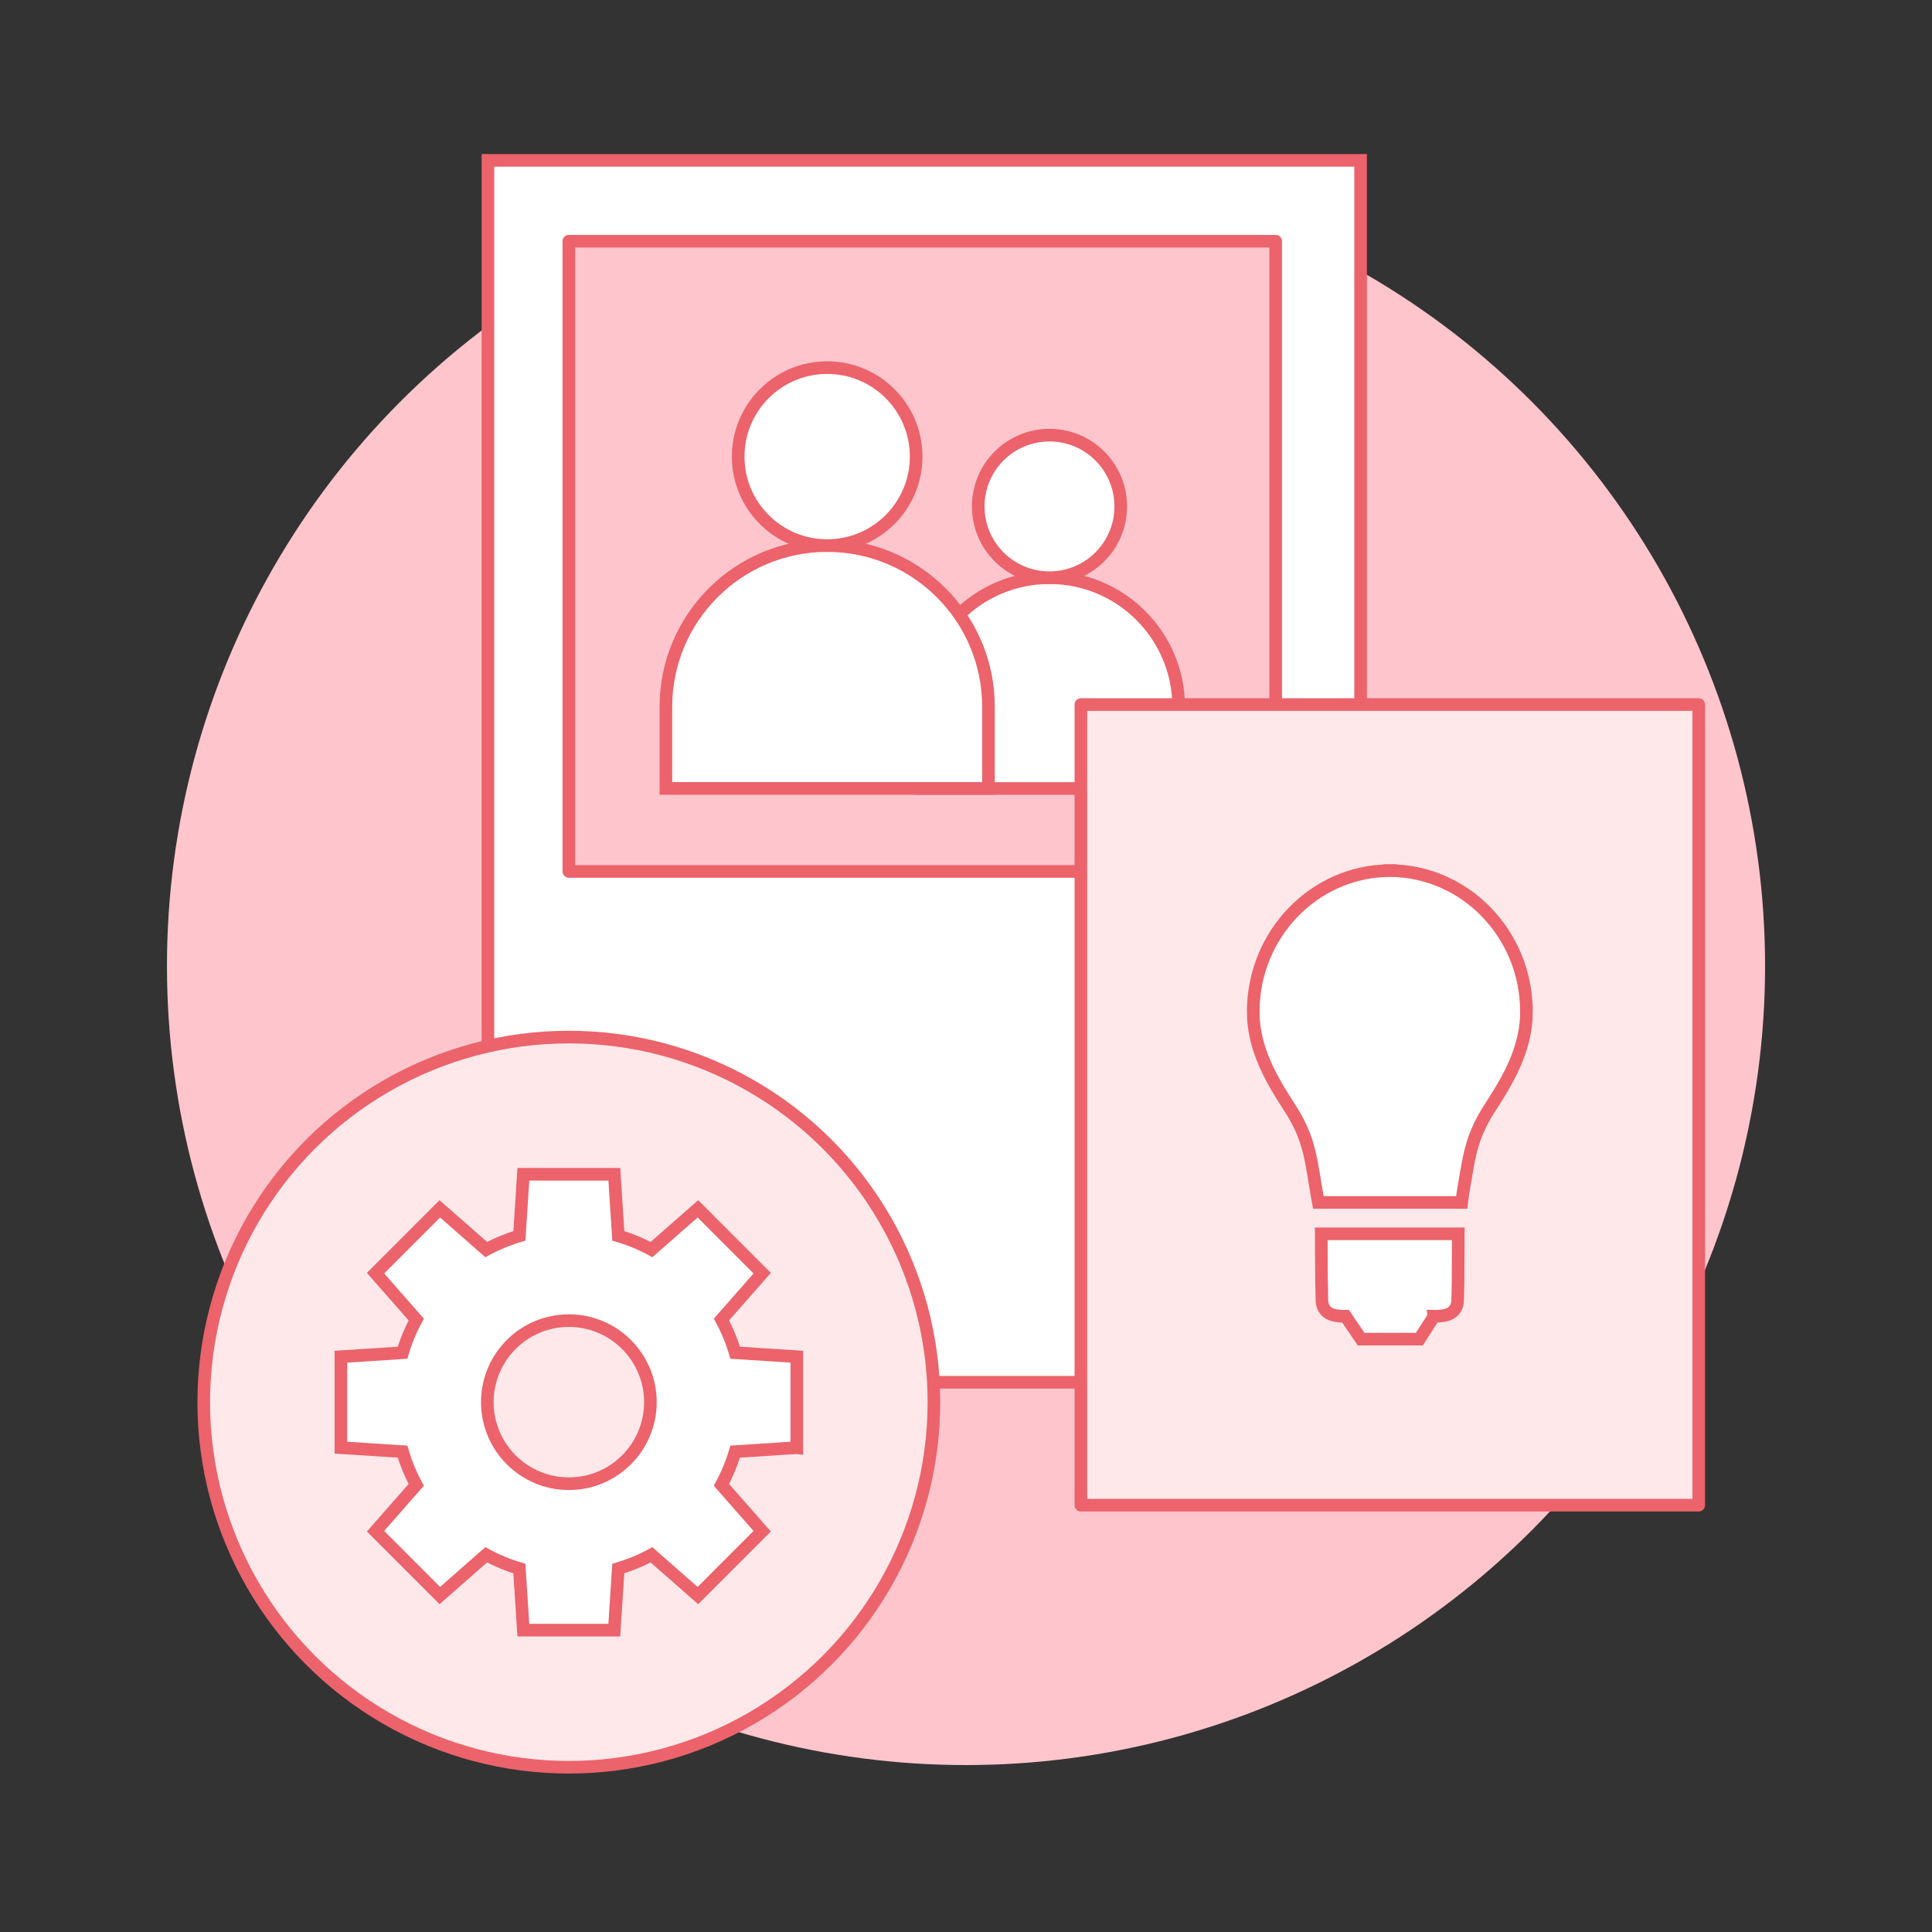
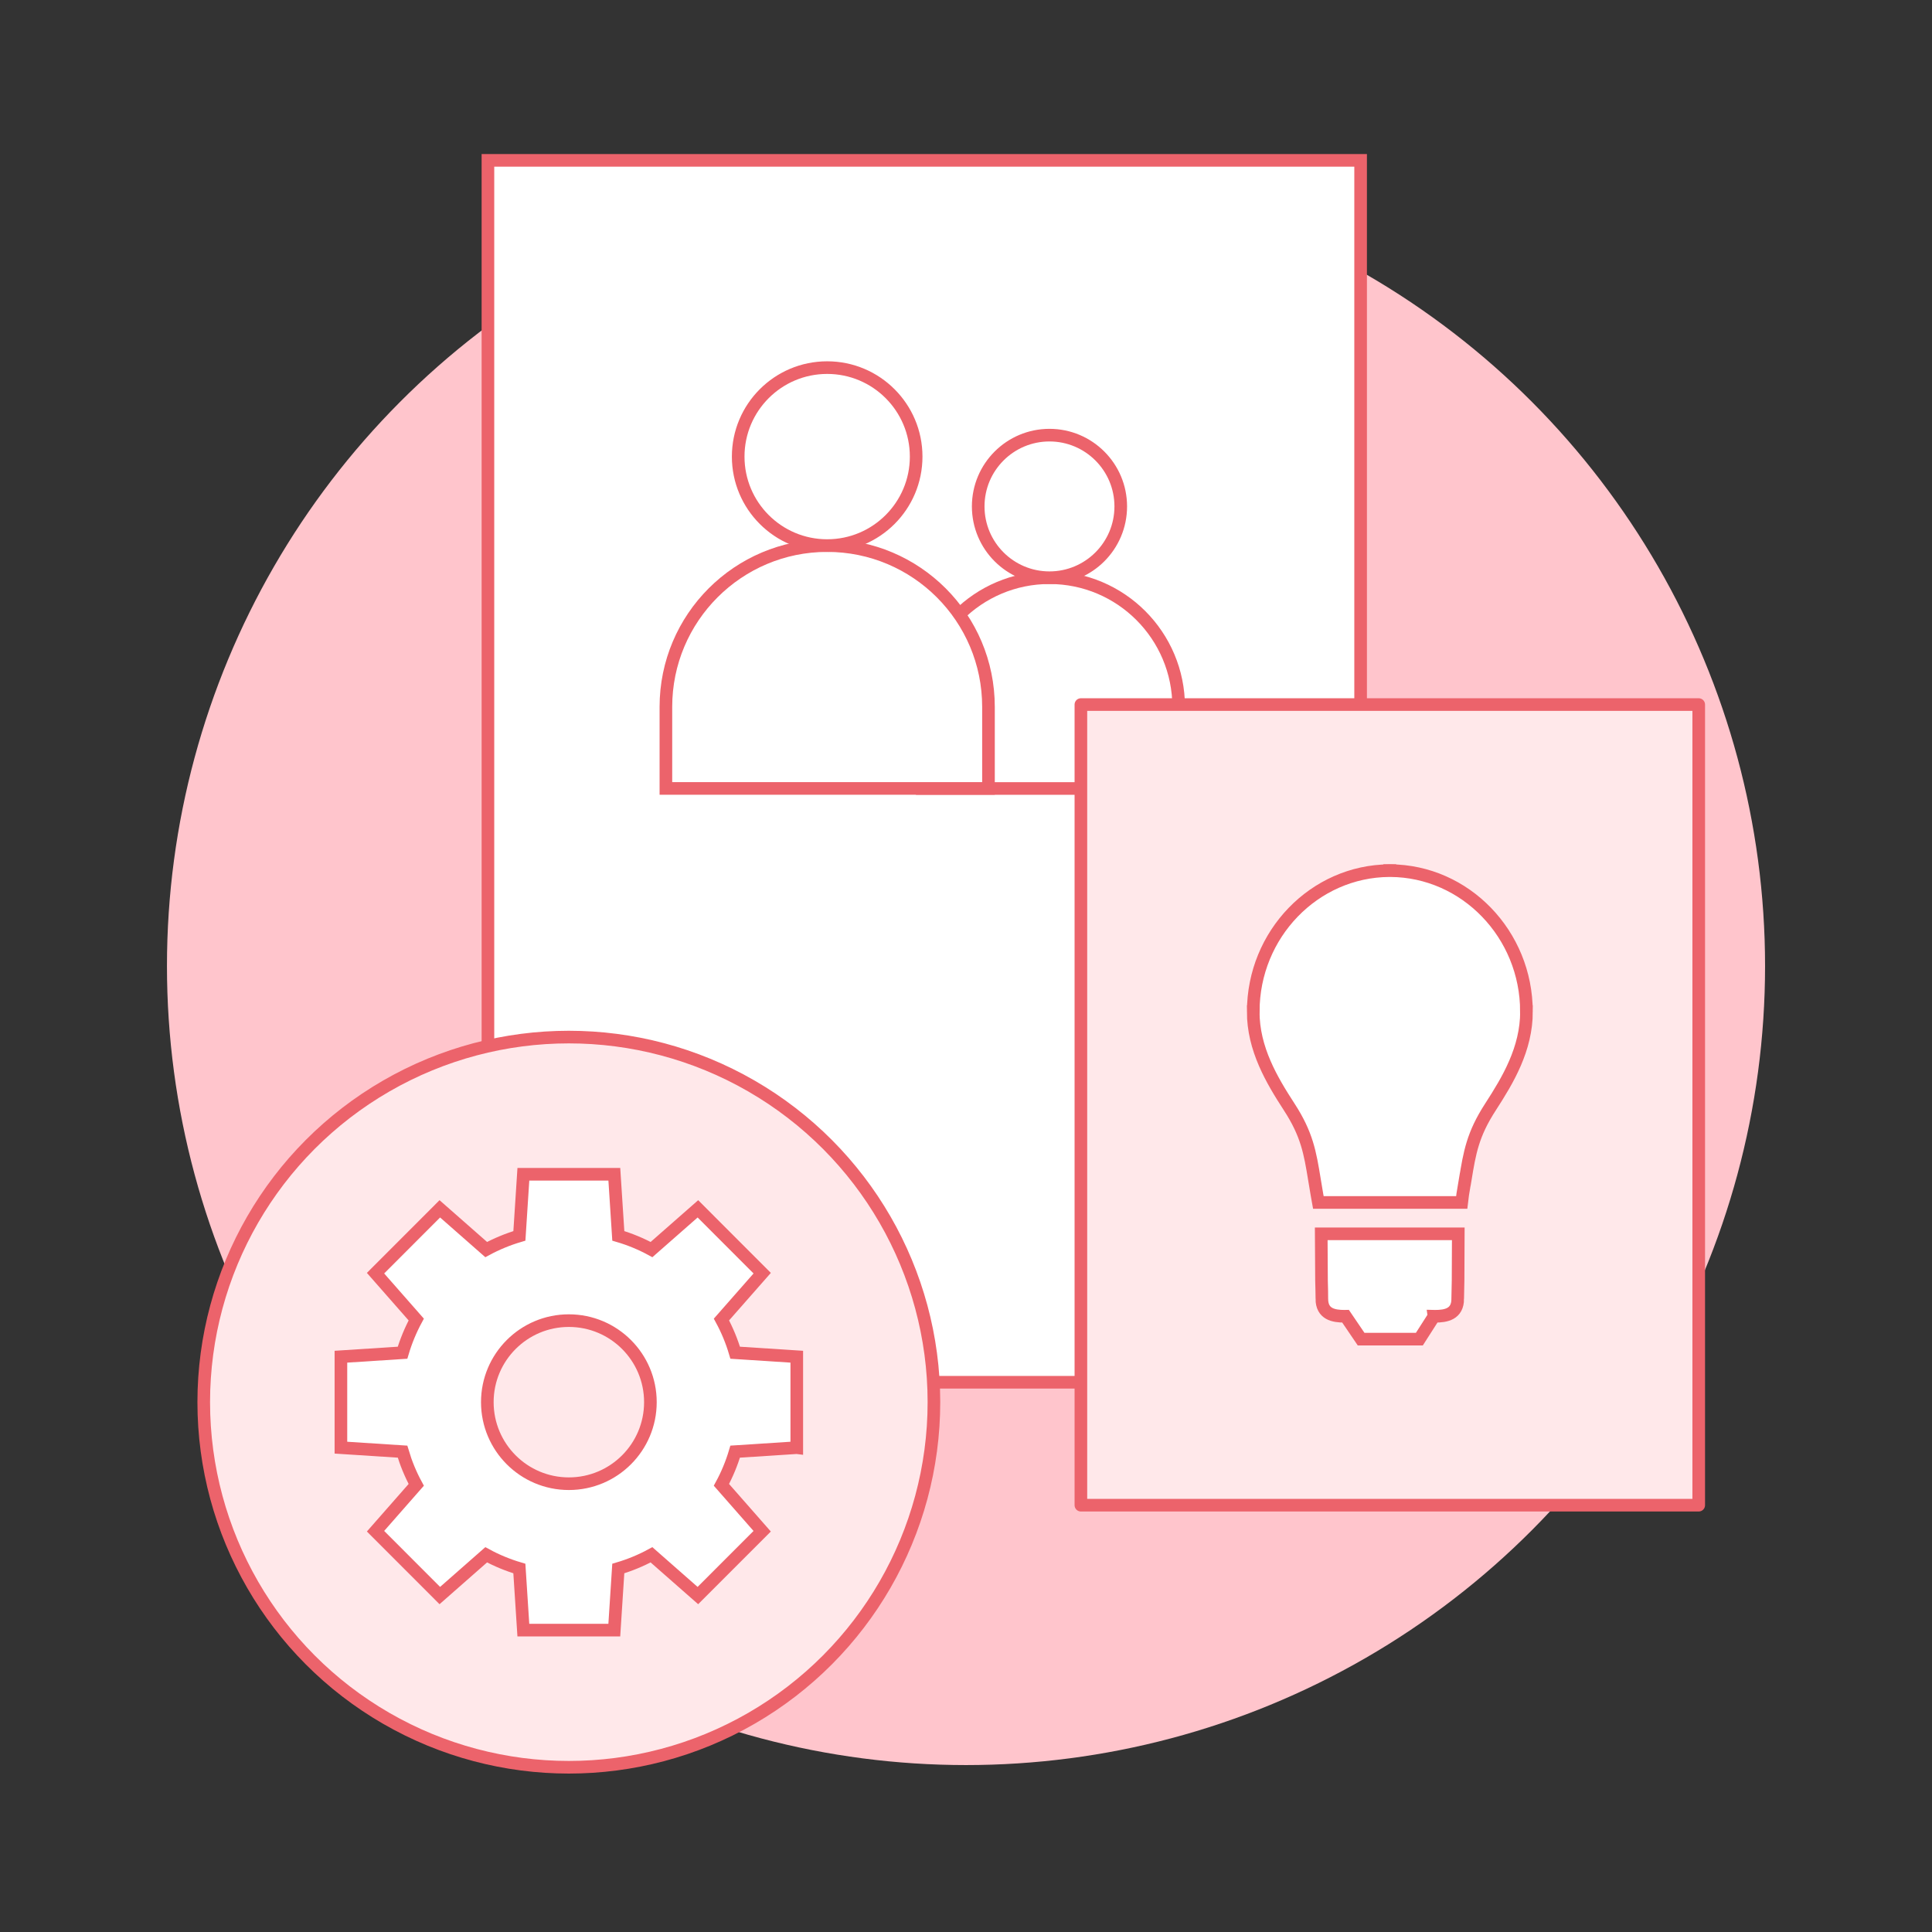
<svg xmlns="http://www.w3.org/2000/svg" id="Infografika" viewBox="0 0 76.535 76.535">
  <rect x="0" y="0" width="76.535" height="76.535" fill="#333333" stroke="none" />
  <defs>
    <style>
      .cls-1, .cls-2 {
        stroke-linejoin: round;
      }

      .cls-1, .cls-2, .cls-3 {
        stroke: #ec636b;
        stroke-linecap: round;
        stroke-width: .5px;
      }

      .cls-1, .cls-4 {
        fill: #ffc5cc;
      }

      .cls-2 {
        fill: #ffe8ea;
      }

      .cls-3 {
        fill: #fff;
        stroke-miterlimit: 10;
      }
    </style>
  </defs>
  <circle class="cls-4" cx="38.268" cy="38.268" r="31.654" />
  <g>
    <rect class="cls-3" x="19.329" y="6.352" width="34.571" height="48.405" />
-     <rect class="cls-1" x="22.534" y="9.556" width="28.001" height="24.966" />
    <g>
      <path class="cls-3" d="M41.574,22.885c-2.826,0-5.118,2.291-5.118,5.118h.079v3.232h10.157v-3.232c0-2.826-2.291-5.118-5.118-5.118Z" />
      <path class="cls-3" d="M44.398,20.062c0-1.559-1.264-2.824-2.824-2.824-1.559,0-2.823,1.264-2.823,2.824s1.264,2.824,2.823,2.824c1.56,0,2.824-1.264,2.824-2.824Z" />
    </g>
    <g>
      <path class="cls-3" d="M32.768,21.613c-3.529,0-6.389,2.861-6.389,6.389v3.232h12.779v-3.232c0-3.529-2.861-6.389-6.39-6.389Z" />
      <path class="cls-3" d="M36.293,18.088c0-1.947-1.578-3.525-3.525-3.525-1.947,0-3.525,1.578-3.525,3.525,0,1.947,1.578,3.525,3.525,3.525,1.947,0,3.525-1.578,3.525-3.525Z" />
    </g>
  </g>
  <g>
    <circle class="cls-2" cx="22.534" cy="55.546" r="14.463" />
    <g>
      <path class="cls-3" d="M31.563,57.348l-2.44.158c-.135.456-.317.897-.544,1.315l1.614,1.838-2.547,2.548-1.838-1.615c-.418.227-.859.409-1.315.544l-.158,2.44h-3.603l-.158-2.44c-.456-.135-.896-.317-1.314-.544l-1.837,1.615-2.547-2.549,1.613-1.837c-.227-.418-.408-.859-.543-1.315l-2.441-.158v-3.603l2.441-.158c.135-.456.317-.896.543-1.315l-1.613-1.836,2.547-2.549,1.837,1.614c.418-.226.859-.408,1.315-.543l.158-2.441h3.603l.158,2.441c.456.134.897.316,1.315.543l1.838-1.614,2.547,2.549-1.614,1.836c.227.418.409.859.544,1.315l2.44.158-0,3.603Z" />
      <path class="cls-2" d="M22.535,52.316c1.784 0,3.23,1.446,3.23,3.23-0,1.784-1.446,3.23-3.23,3.23-1.784-0-3.229-1.446-3.23-3.23-0-1.784,1.446-3.23,3.229-3.23h.001Z" />
    </g>
  </g>
  <g>
    <g id="Layer_1">
      <rect class="cls-2" x="42.819" y="27.911" width="24.475" height="31.716" />
    </g>
    <g id="Layer_1_0" data-name="Layer_1 0">
      <path class="cls-3" d="M55.05,34.489h.011v.773h-.011v-.773ZM56.807,52.143l-.579.905-.239 0h-2.07l-.116-.171-.499-.735-.04.001c-.432,0-.9-.08-.9-.694h.002c0-.032-.002-.162-.005-.313-.003-.136-.006-.292-.01-.41l-.011-1.849h5.429l-.008,1.846-.015.726h.001c0,.614-.468.694-.9.694l-.04-.001h0Z" />
      <path class="cls-3" d="M58.045,46.716c-.036.217-.073.446-.1.599l-.039.32-.342-0h-5.338l-.057-.32c-.027-.153-.065-.381-.1-.599-.174-1.057-.293-1.779-.998-2.865-.352-.542-.702-1.109-.969-1.727-.275-.636-.457-1.314-.457-2.054h.002c-0-1.527.604-2.919,1.58-3.93.976-1.011,2.324-1.642,3.814-1.65v-0l.005-0h.001l.006-0.0.005-0.0.005 0.0.006 0h.001l.005 0v0c1.49.007,2.838.639,3.814,1.65.976,1.011,1.58,2.403,1.58,3.93h.002c0,.74-.182,1.418-.457,2.054-.267.618-.618,1.184-.969,1.727-.705,1.087-.824,1.808-.998,2.865h-0Z" />
    </g>
  </g>
</svg>